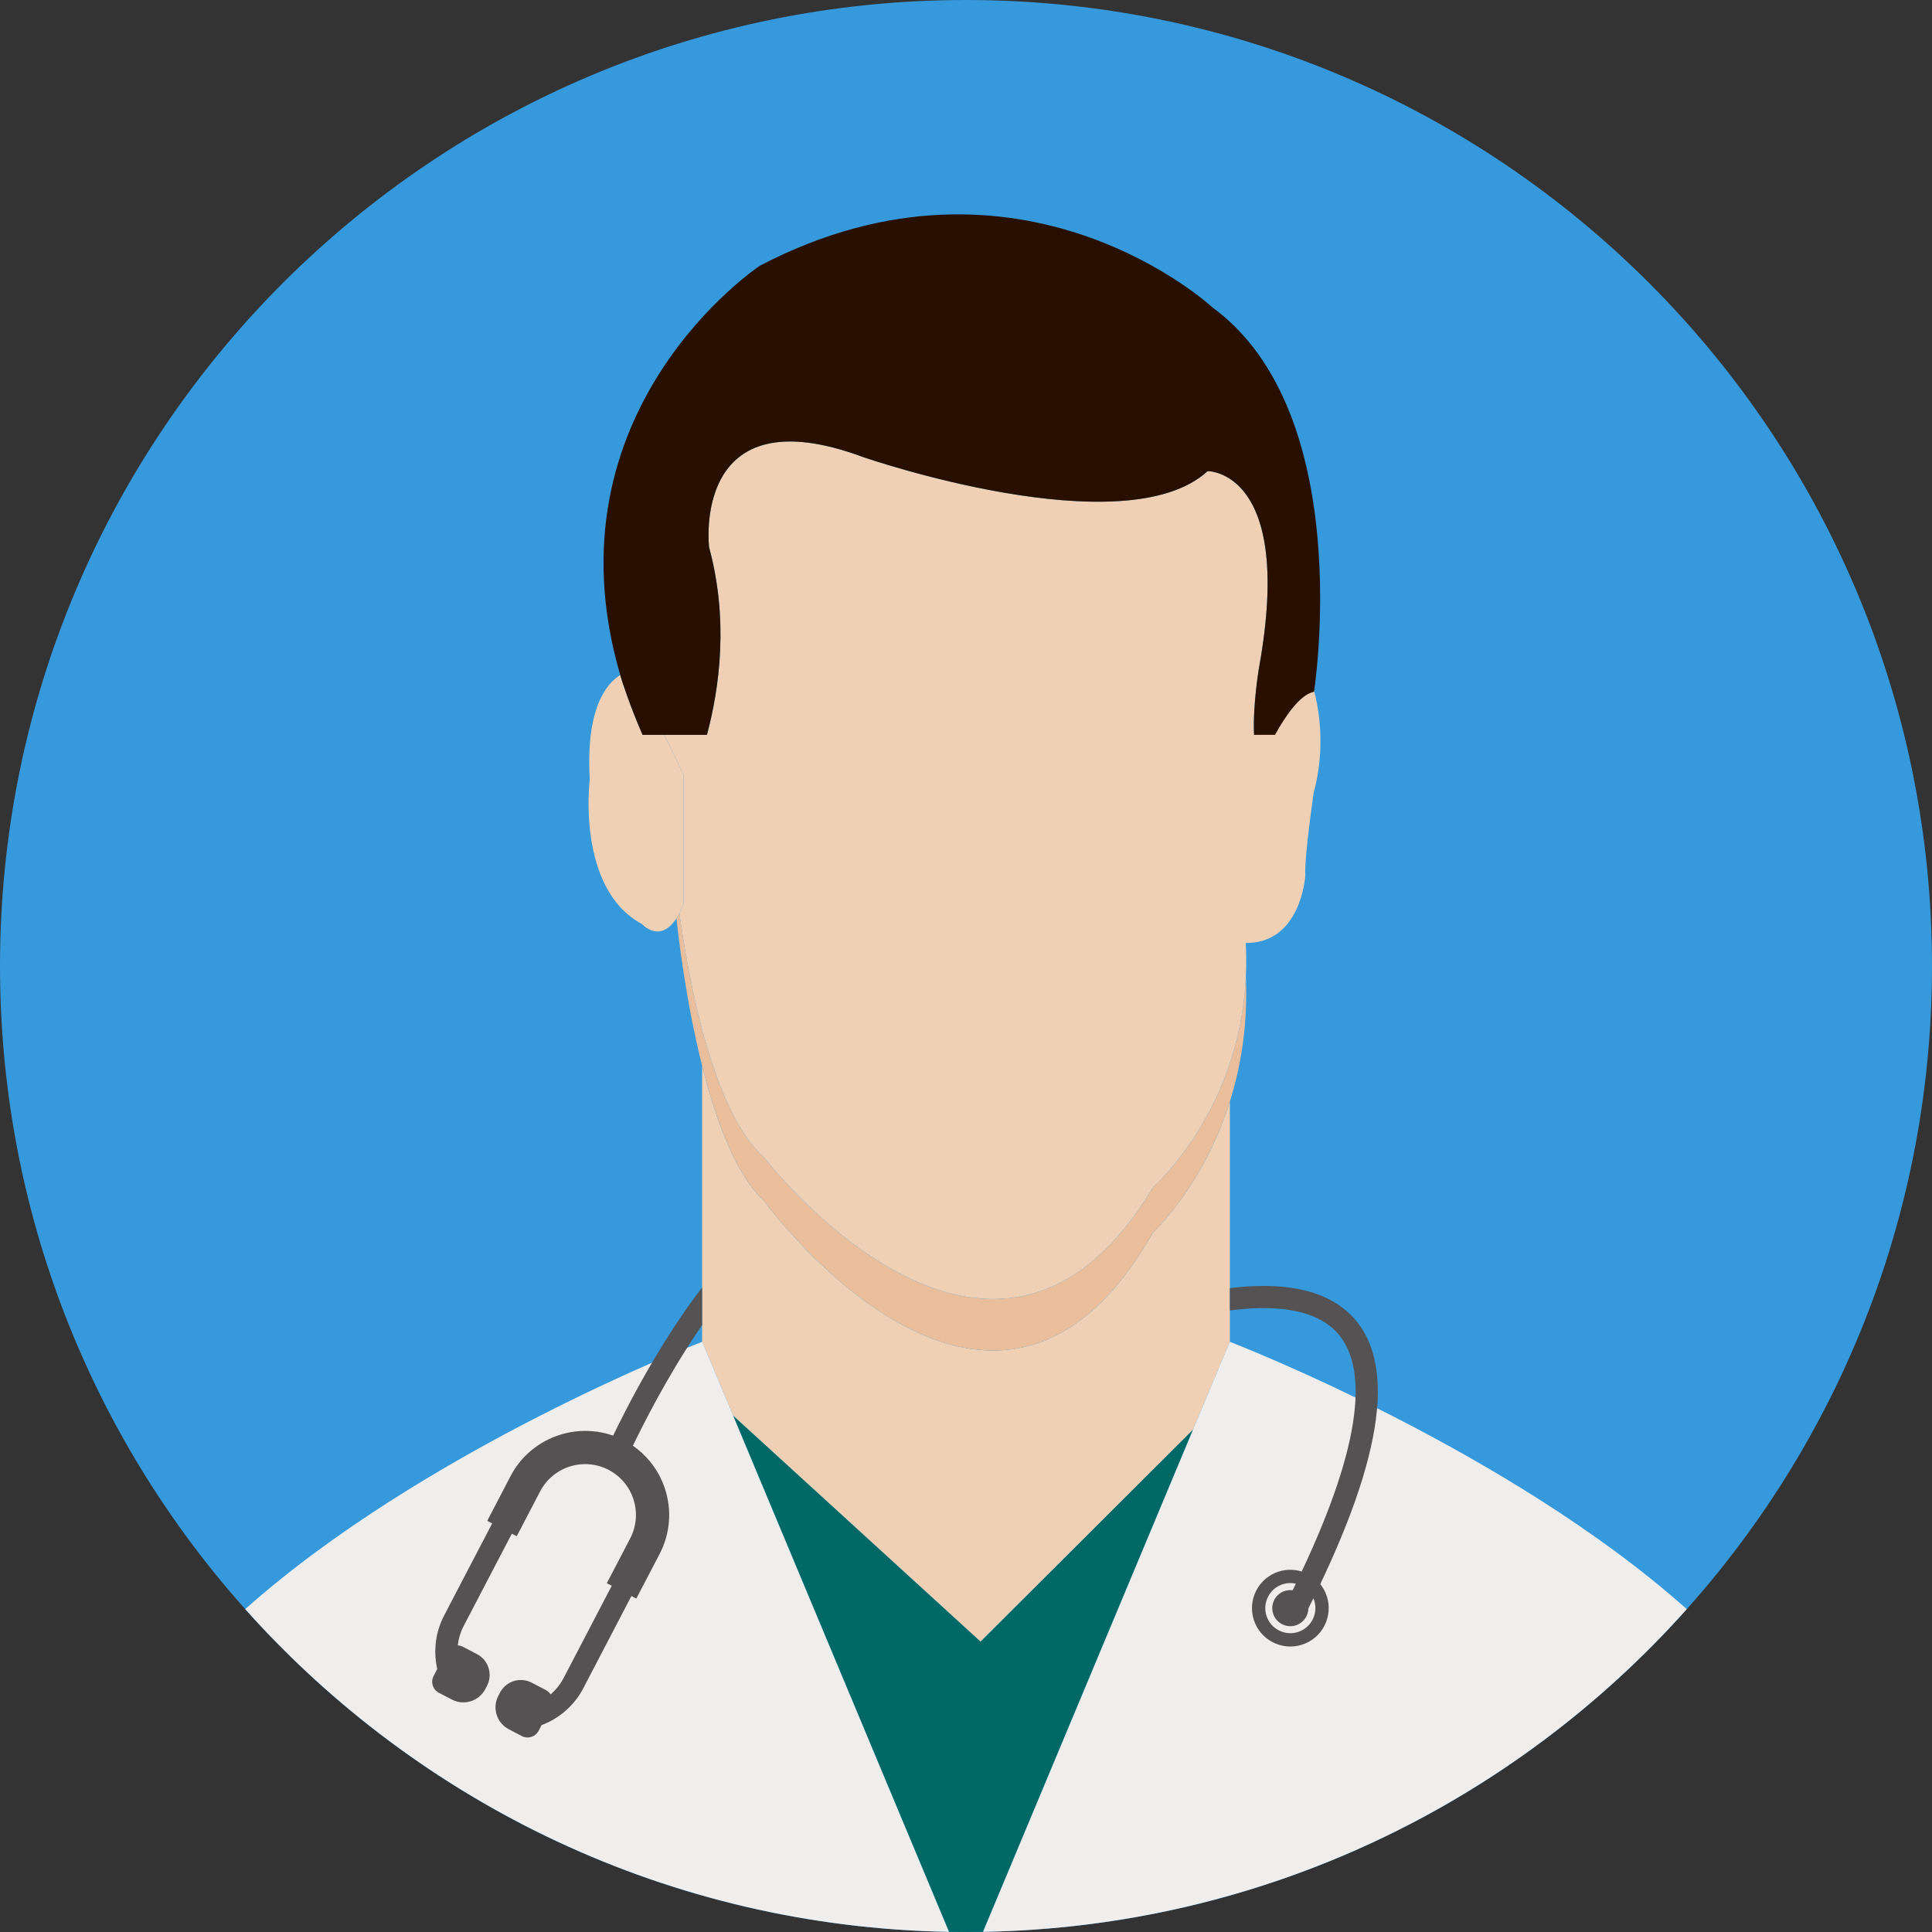
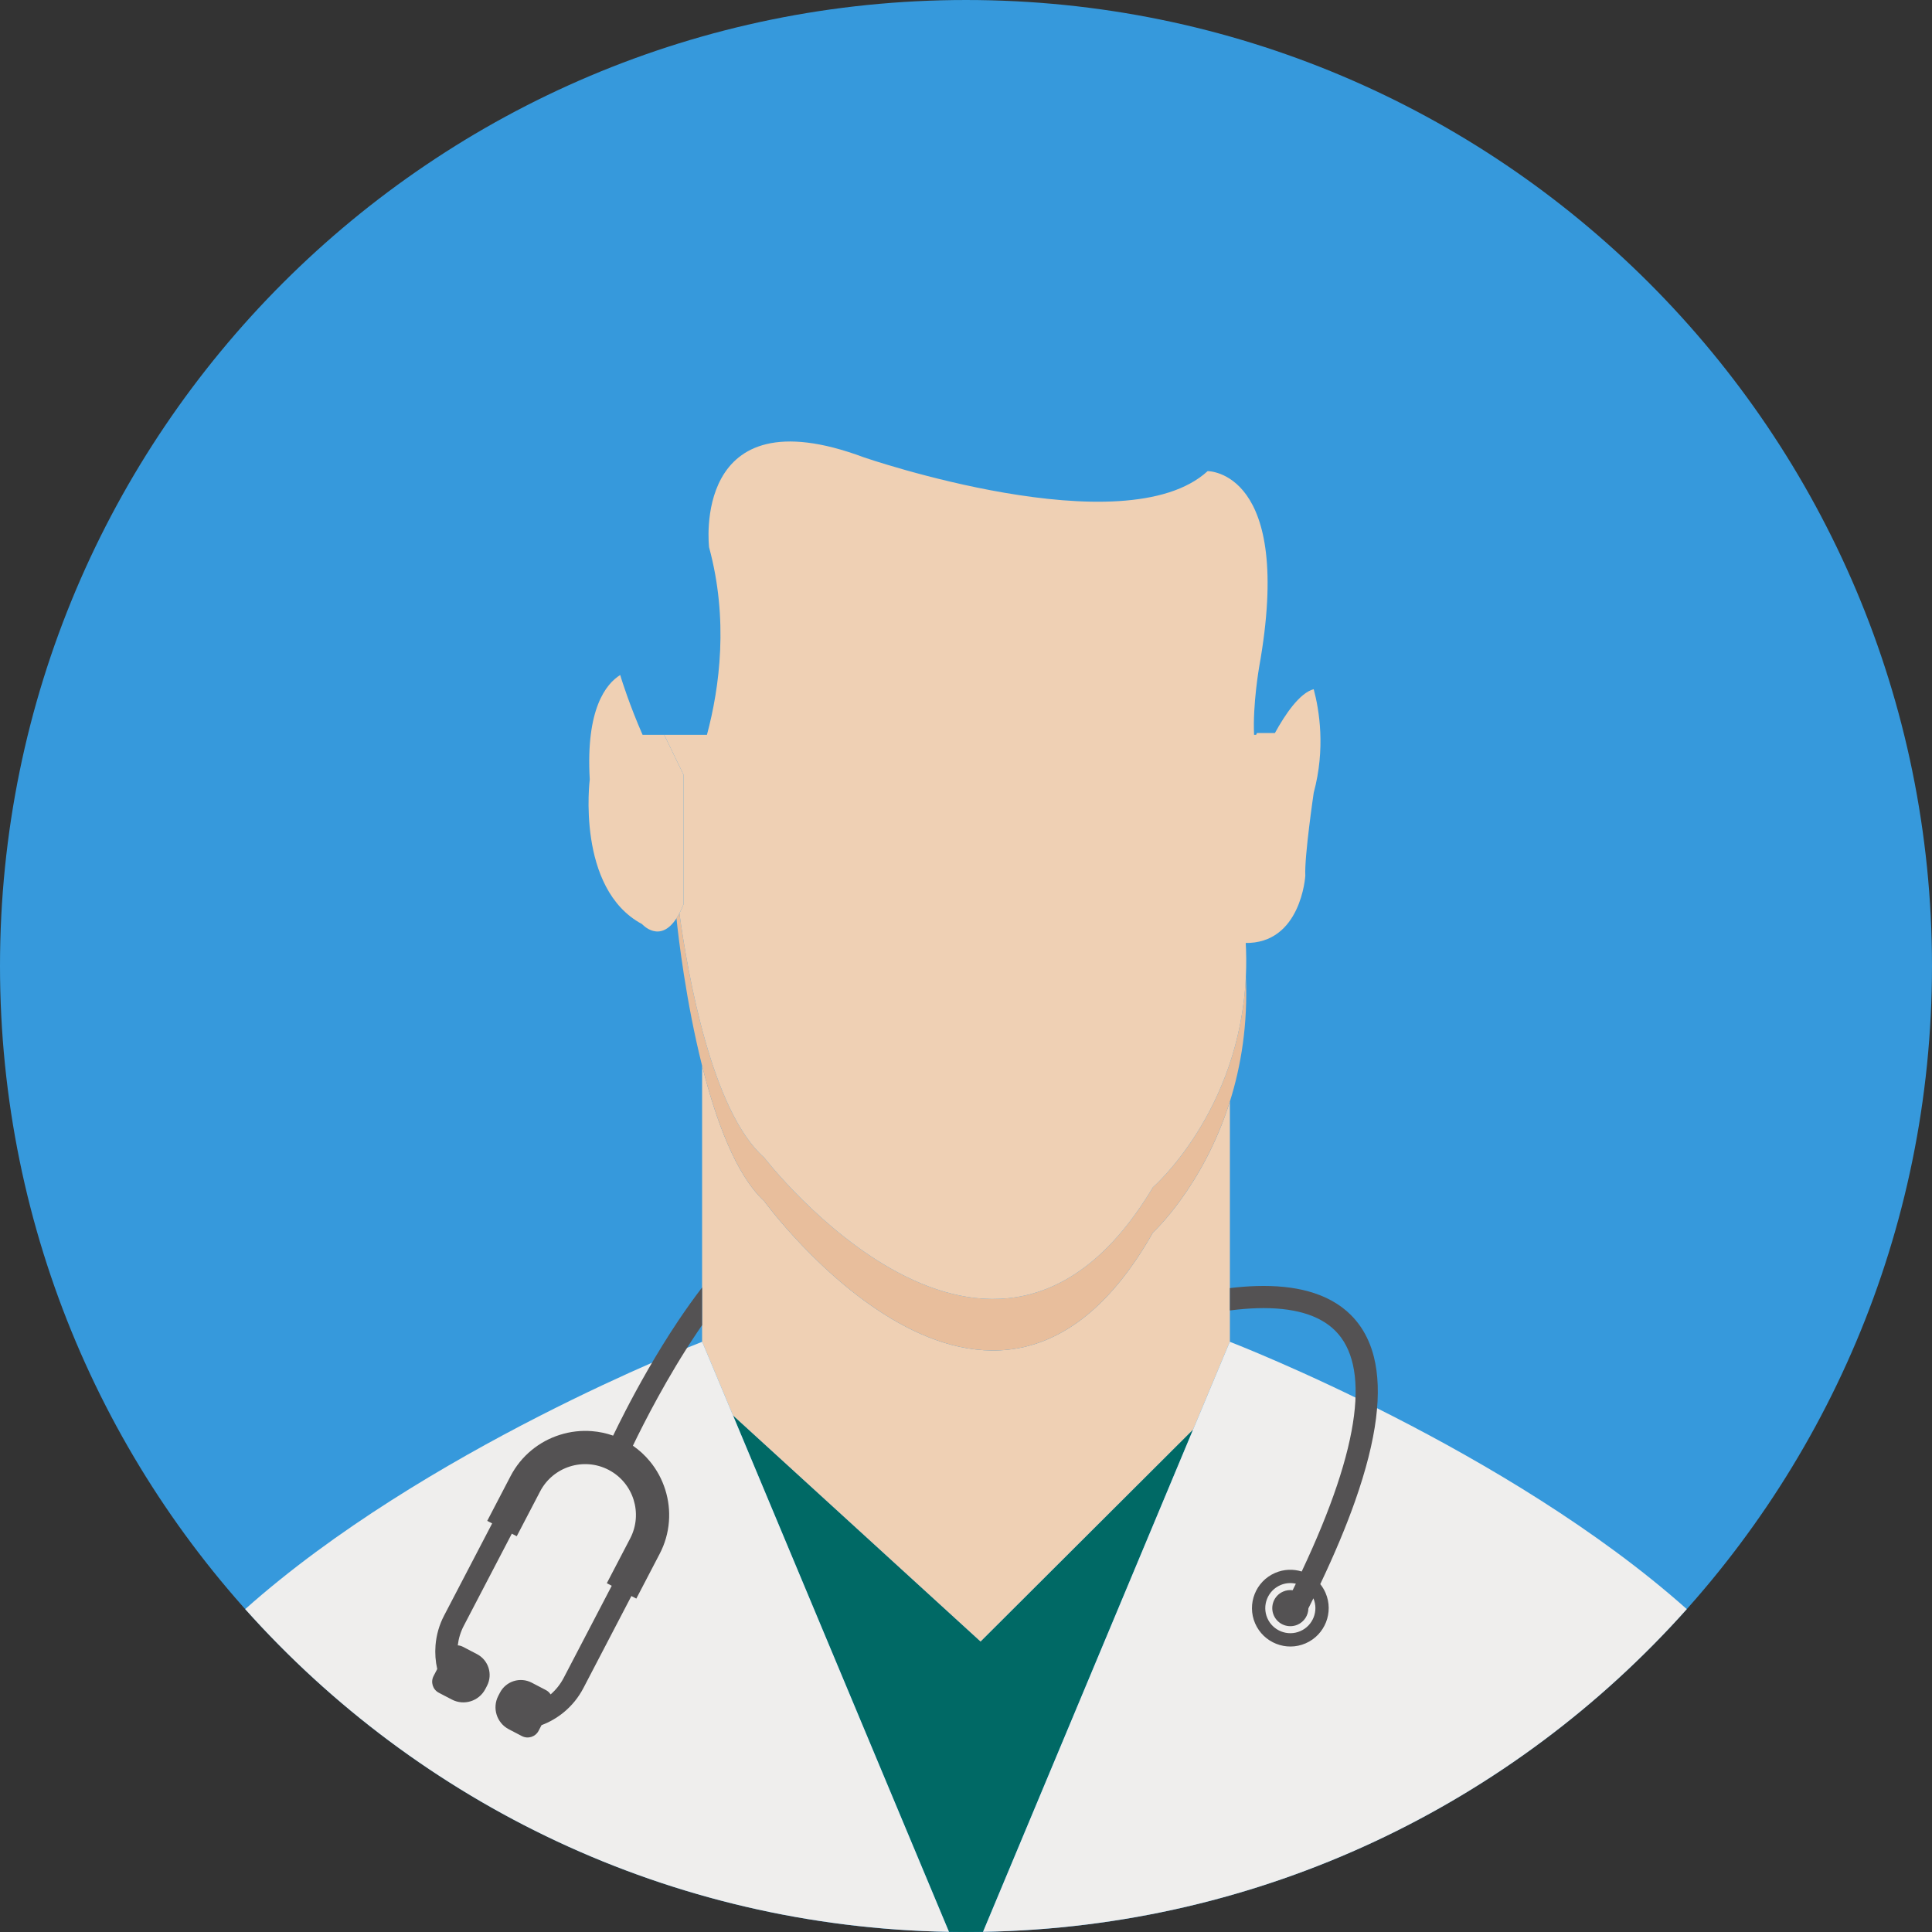
<svg xmlns="http://www.w3.org/2000/svg" height="1728.0" preserveAspectRatio="xMidYMid meet" version="1.0" viewBox="0.0 0.0 1728.0 1728.0" width="1728.0" zoomAndPan="magnify">
  <rect x="0.0" y="0.0" width="1728.0" height="1728.0" fill="#333333" stroke="none" />
  <g>
    <g id="change1_1">
      <path d="M 1727.996 864.004 C 1727.996 1341.172 1341.168 1728 863.996 1728 C 386.824 1728 0 1341.172 0 864.004 C 0 386.832 386.824 0.004 863.996 0.004 C 1341.168 0.004 1727.996 386.832 1727.996 864.004" fill="#3699dc" />
    </g>
    <g id="change2_1">
      <path d="M 655.609 1265.969 L 848.77 1727.852 C 853.836 1727.941 858.91 1728 864 1728 C 869.09 1728 874.164 1727.941 879.23 1727.852 L 1067.121 1278.57 L 877.012 1468.191 L 655.609 1265.969" fill="#006965" />
    </g>
    <g id="change3_1">
      <path d="M 655.609 1265.969 L 877.012 1468.191 L 1067.121 1278.57 L 1099.93 1200.109 C 1099.93 1200.109 1099.98 1200.121 1100.031 1200.141 L 1100.031 985.16 C 1076.102 1061.238 1031.211 1102.379 1031.211 1102.379 C 888.074 1355.23 683.465 1074.289 683.465 1074.289 C 658.188 1050.828 640.266 1002.059 627.961 953.195 L 627.961 1200.148 C 628.027 1200.121 628.066 1200.109 628.066 1200.109 L 655.609 1265.969" fill="#efd0b4" />
    </g>
    <g id="change4_1">
      <path d="M 683.465 1074.289 C 683.465 1074.289 888.074 1355.23 1031.211 1102.379 C 1031.211 1102.379 1076.102 1061.238 1100.031 985.16 C 1109.91 953.758 1116.219 916.41 1114.32 873.527 C 1108.648 994.68 1031.211 1061.879 1031.211 1061.879 C 888.074 1301.359 683.465 1035.27 683.465 1035.27 C 636.641 994.125 615.055 870.727 607.668 816.852 C 606.793 818.504 605.914 820.004 605.031 821.363 C 606.77 837.988 613.473 895.648 627.961 953.195 C 640.266 1002.059 658.188 1050.828 683.465 1074.289" fill="#e8be9c" />
    </g>
    <g id="change3_2">
      <path d="M 1115.629 680.18 C 1115.629 680.18 1118.961 670.059 1124.711 657.238 L 1121.66 657.238 C 1120.34 630.309 1126.18 596.691 1126.18 596.691 C 1157.828 420.52 1080.121 421.379 1080.121 421.379 C 1005.801 489.512 772.527 409 772.527 409 C 617.699 351.199 634.215 489.512 634.215 489.512 C 651.73 554.109 643.699 614.629 632.293 657.238 L 594.07 657.238 L 611.438 693.031 L 611.438 808.641 C 610.199 811.73 608.941 814.449 607.668 816.852 C 615.055 870.727 636.641 994.125 683.465 1035.27 C 683.465 1035.27 888.074 1301.359 1031.211 1061.879 C 1031.211 1061.879 1108.648 994.68 1114.32 873.527 C 1114.809 863.051 1114.762 852.164 1114.078 840.887 C 1113.078 840.863 1112.07 840.824 1111.039 840.754 L 1115.629 680.18" fill="#efd0b4" />
    </g>
    <g id="change3_3">
      <path d="M 1140.301 655.602 L 1124.23 655.602 C 1118.352 668.711 1114.949 679.059 1114.949 679.059 L 1110.25 843.266 C 1111.309 843.34 1112.352 843.379 1113.371 843.398 C 1163.879 844.508 1167.488 783.211 1167.488 783.211 C 1166.551 766.32 1175 709.078 1175 709.078 C 1185.699 669.449 1179.941 634.898 1174.988 616.422 C 1162.488 619.719 1149.559 638.75 1140.301 655.602" fill="#efd0b4" />
    </g>
    <g id="change3_4">
      <path d="M 611.438 808.641 L 611.438 693.031 L 594.07 657.238 L 574.719 657.238 C 562.812 630.059 555.77 607.18 555.77 607.18 C 555.418 606.02 555.086 604.859 554.746 603.711 C 542.109 611.59 523.816 633.93 527.48 697.16 C 527.48 697.16 515.094 794.875 574.273 826.531 C 574.273 826.531 590.035 844.391 605.031 821.363 C 605.914 820.004 606.793 818.504 607.668 816.852 C 608.941 814.449 610.199 811.73 611.438 808.641" fill="#efd0b4" />
    </g>
    <g id="change5_1">
-       <path d="M 574.719 657.238 L 632.293 657.238 C 643.699 614.629 651.73 554.109 634.215 489.512 C 634.215 489.512 617.699 351.199 772.527 409 C 772.527 409 1005.801 489.512 1080.121 421.379 C 1080.121 421.379 1157.828 420.52 1126.18 596.691 C 1126.18 596.691 1120.34 630.309 1121.66 657.238 L 1140.422 657.238 C 1149.48 640.77 1162.109 622.16 1174.34 618.93 C 1174.648 618.852 1174.961 618.77 1175.27 618.711 C 1175.27 618.711 1214.301 369.781 1084.25 274.809 C 1084.25 274.809 912.906 115.859 679.633 237.66 C 679.633 237.66 485.426 366.461 554.746 603.711 C 555.086 604.859 555.418 606.02 555.77 607.18 C 555.77 607.18 562.812 630.059 574.719 657.238" fill="#290f00" />
-     </g>
+       </g>
    <g id="change6_1">
      <path d="M 655.609 1265.969 L 628.066 1200.109 C 628.066 1200.109 628.027 1200.121 627.961 1200.148 C 622.438 1202.281 379.535 1296.48 219.316 1439.219 C 374.402 1612.91 598.629 1723.531 848.77 1727.852 L 655.609 1265.969" fill="#efeeed" />
    </g>
    <g id="change6_2">
      <path d="M 1099.93 1200.109 L 1067.121 1278.57 L 879.23 1727.852 C 1129.371 1723.531 1353.602 1612.91 1508.68 1439.219 C 1348.309 1296.34 1105.078 1202.09 1100.031 1200.141 C 1099.98 1200.121 1099.93 1200.109 1099.93 1200.109" fill="#efeeed" />
    </g>
    <g id="change7_1">
      <path d="M 627.961 1185.23 L 627.961 1151.512 C 620.938 1160.66 613.879 1170.512 606.793 1181.07 C 586.645 1211.129 569.992 1241.48 559.566 1261.648 C 555.027 1270.43 551.27 1278.039 548.379 1284.039 C 542.293 1281.898 535.965 1280.551 529.469 1280.039 C 519.785 1279.27 510.148 1280.371 500.836 1283.301 C 491.52 1286.23 482.988 1290.84 475.488 1297.012 C 467.699 1303.422 461.375 1311.211 456.695 1320.18 L 435.793 1360.262 L 440.191 1362.551 L 397.238 1444.91 C 392.867 1453.281 390.277 1462.289 389.531 1471.672 C 388.969 1478.789 389.488 1485.871 391.062 1492.801 L 387.793 1499.07 C 384.965 1504.5 387.066 1511.191 392.496 1514.02 L 404.172 1520.109 C 415.023 1525.77 428.41 1521.559 434.07 1510.711 L 435.555 1507.871 C 440.93 1497.559 436.934 1484.852 426.629 1479.469 L 413.961 1472.871 C 412.512 1472.109 410.977 1471.711 409.445 1471.629 C 410.125 1465.66 411.887 1459.719 414.828 1454.078 L 457.781 1371.73 L 462.18 1374.02 L 483.082 1333.949 C 494.668 1311.73 522.164 1303.09 544.375 1314.672 C 566.586 1326.262 575.23 1353.762 563.648 1375.969 L 542.742 1416.039 L 547.141 1418.34 L 504.188 1500.691 C 501.156 1506.5 497.148 1511.461 492.469 1515.5 C 491.457 1513.898 490.027 1512.539 488.234 1511.609 L 475.566 1505 C 465.262 1499.621 452.547 1503.621 447.172 1513.93 L 445.691 1516.77 C 440.031 1527.621 444.238 1541.012 455.094 1546.672 L 466.77 1552.762 C 472.195 1555.59 478.887 1553.488 481.719 1548.059 L 484.359 1542.988 C 491.59 1540.27 498.262 1536.41 504.234 1531.5 C 511.508 1525.52 517.406 1518.238 521.777 1509.871 L 564.73 1427.512 L 569.129 1429.809 L 590.031 1389.73 C 594.711 1380.762 597.488 1371.109 598.281 1361.059 C 599.051 1351.379 597.953 1341.738 595.023 1332.43 C 592.098 1323.109 587.48 1314.578 581.312 1307.078 C 576.875 1301.68 571.77 1296.988 566.07 1293.059 C 575.988 1272.469 596.746 1231.66 623.414 1191.91 C 624.934 1189.648 626.449 1187.422 627.961 1185.23" fill="#545253" />
    </g>
    <g id="change7_2">
      <path d="M 1162.988 1458.91 C 1151.641 1463.82 1138.422 1458.578 1133.512 1447.238 C 1128.602 1435.891 1133.84 1422.672 1145.191 1417.762 C 1149.711 1415.801 1154.539 1415.461 1159.02 1416.48 C 1158.078 1418.422 1157.129 1420.359 1156.16 1422.32 C 1153.371 1421.961 1150.449 1422.309 1147.672 1423.512 C 1139.488 1427.059 1135.719 1436.559 1139.262 1444.75 C 1142.809 1452.941 1152.309 1456.699 1160.5 1453.16 C 1166.531 1450.551 1170.148 1444.711 1170.238 1438.551 C 1171.762 1435.531 1173.25 1432.531 1174.711 1429.551 C 1179.539 1440.871 1174.301 1454.02 1162.988 1458.91 Z M 1228.828 1213.641 C 1227.602 1208.75 1226.039 1204.121 1224.148 1199.75 C 1220.211 1190.648 1214.859 1182.711 1208.148 1176.051 C 1198.379 1166.328 1185.648 1159.262 1170.309 1155.031 C 1156.93 1151.328 1141.25 1149.719 1123.699 1150.25 C 1116.199 1150.469 1108.301 1151.09 1100.031 1152.09 L 1100.031 1172.09 C 1108.602 1170.98 1116.75 1170.301 1124.41 1170.07 C 1156.371 1169.129 1179.84 1175.879 1194.172 1190.129 C 1209.762 1205.629 1215.449 1231.148 1211.059 1265.98 C 1206.461 1302.59 1190.73 1349.469 1164.25 1405.57 C 1156.691 1403.219 1148.281 1403.449 1140.461 1406.84 C 1123.09 1414.352 1115.07 1434.602 1122.59 1451.969 C 1130.102 1469.328 1150.352 1477.352 1167.719 1469.84 C 1185.09 1462.32 1193.102 1442.078 1185.59 1424.711 C 1184.34 1421.82 1182.738 1419.191 1180.859 1416.852 C 1193.57 1390.129 1204 1365.262 1211.961 1342.691 C 1221.711 1315.059 1228.031 1290.09 1230.75 1268.449 C 1233.379 1247.559 1232.73 1229.121 1228.828 1213.641" fill="#545253" />
    </g>
  </g>
</svg>